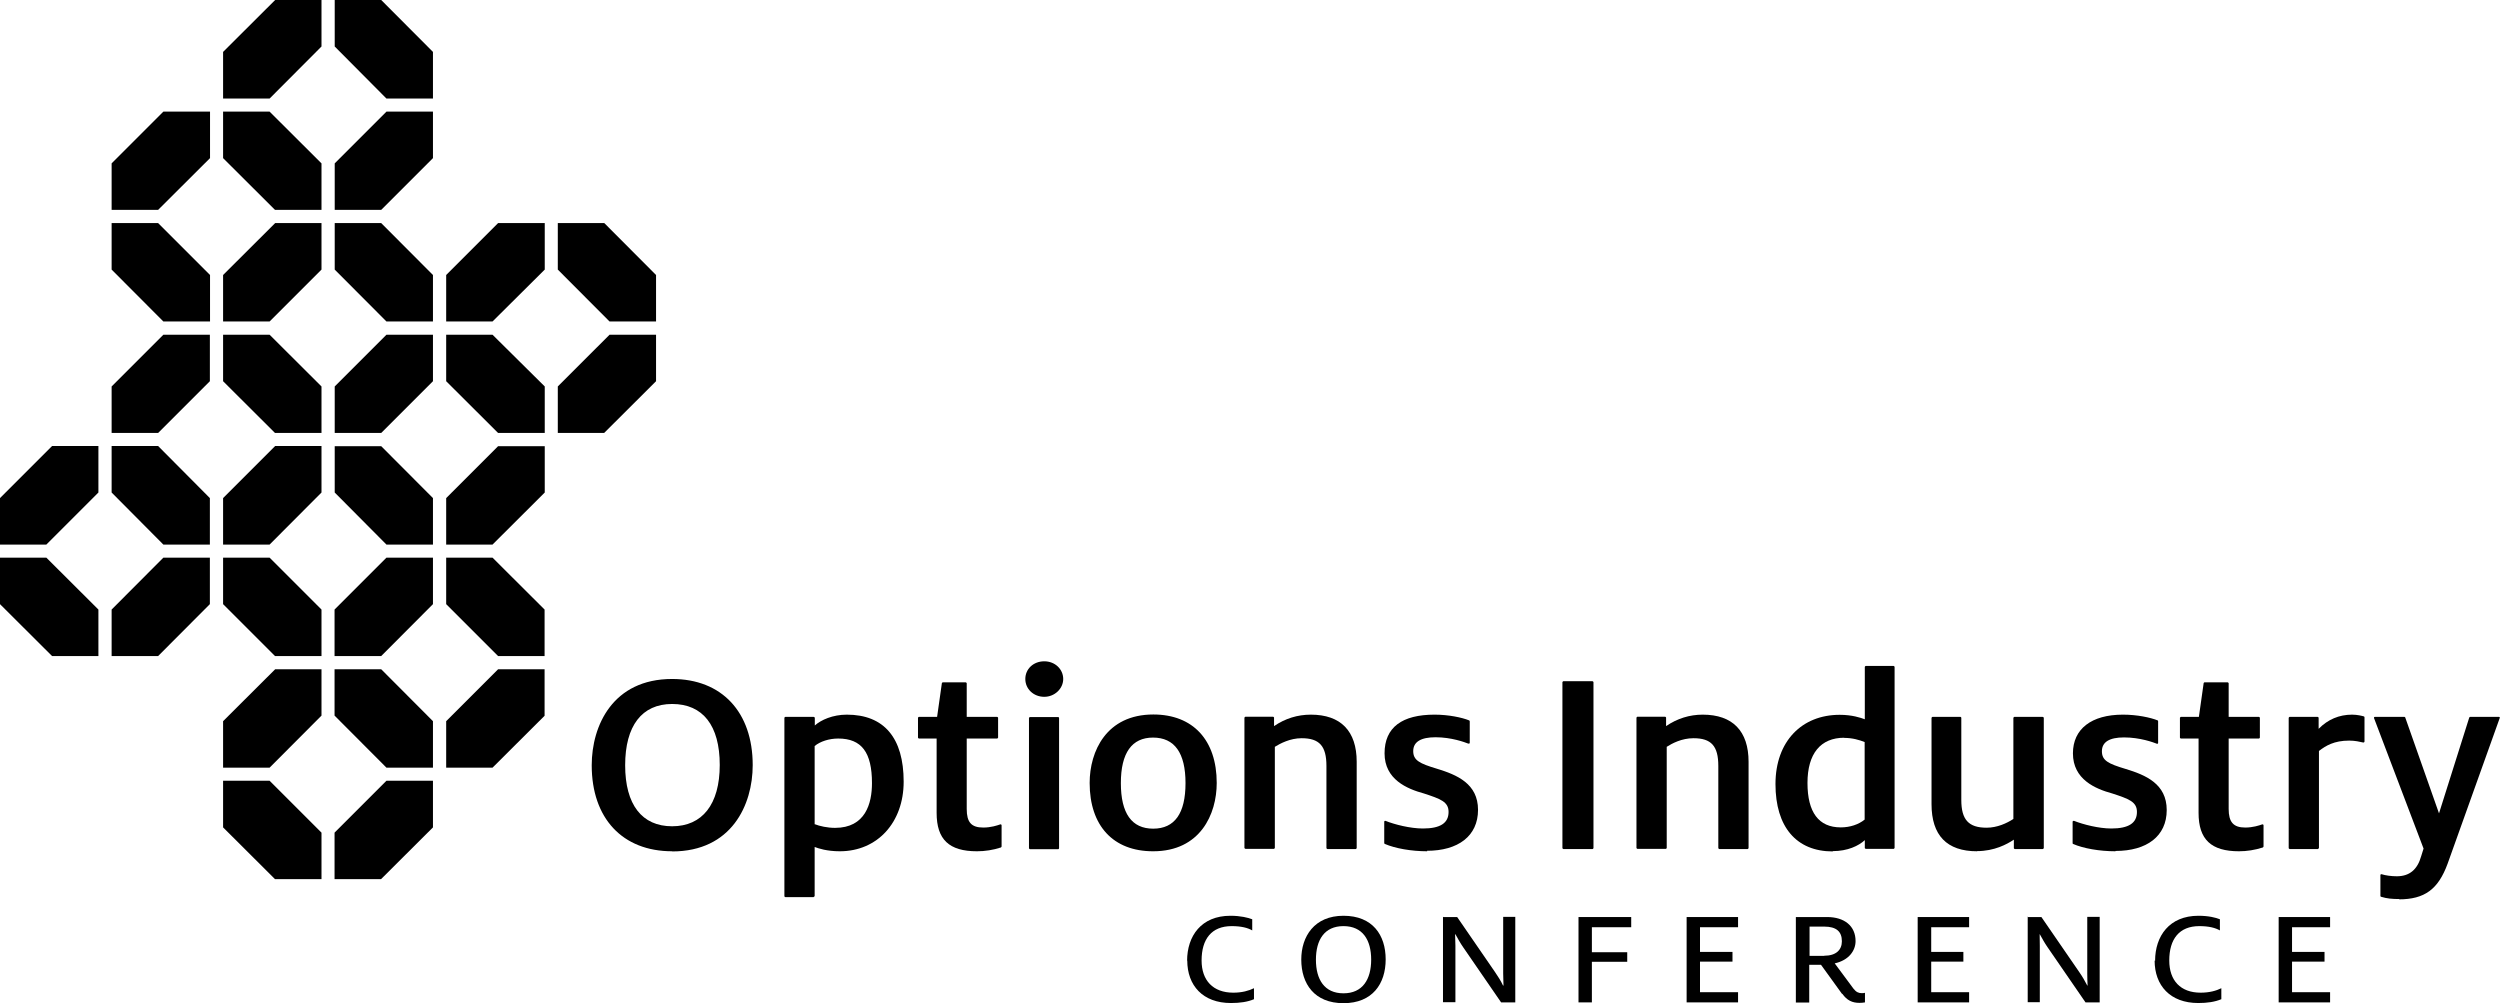
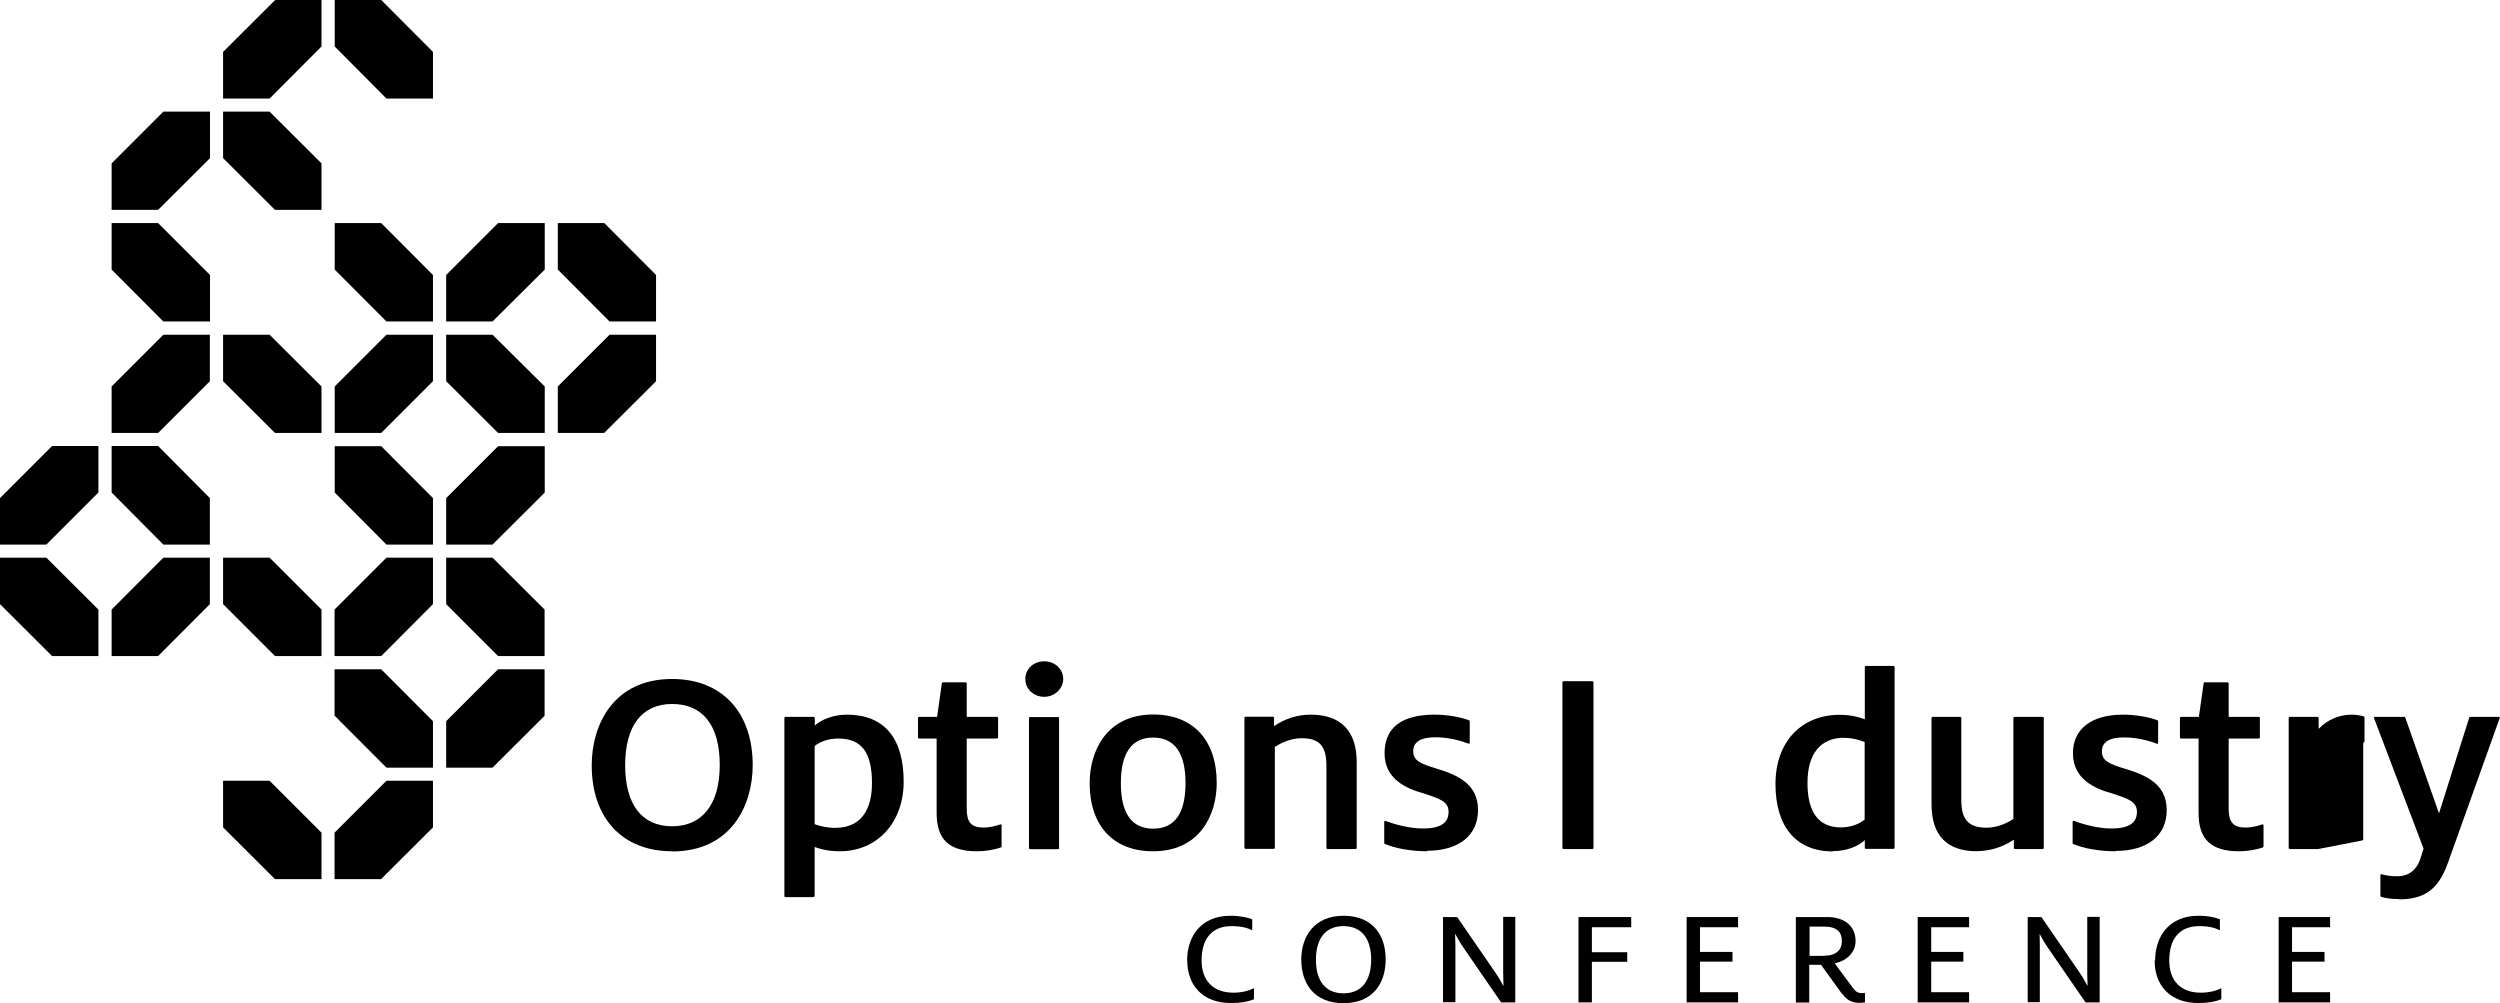
<svg xmlns="http://www.w3.org/2000/svg" id="Layer_2" data-name="Layer 2" width="157" height="63" viewBox="0 0 157 63">
  <g id="Layer_1-2" data-name="Layer 1">
    <g id="Layer_1-2" data-name="Layer 1-2">
      <g>
        <polygon points="17.27 55.21 20.19 55.21 20.19 52.29 16.93 49.03 14.01 49.03 14.01 51.96 17.27 55.21" />
        <polygon points="17.27 41.2 20.19 41.2 20.19 38.28 16.93 35.02 14.01 35.02 14.01 37.94 17.27 41.2" />
        <polygon points="31.28 41.2 34.2 41.2 34.2 38.28 30.93 35.02 28.02 35.02 28.02 37.94 31.28 41.2" />
        <polygon points="31.28 27.19 34.21 27.19 34.21 24.27 30.93 21.02 28.02 21.02 28.02 23.94 31.28 27.19" />
        <polygon points="0 35.02 0 37.94 3.27 41.2 6.18 41.2 6.18 38.28 2.91 35.02 0 35.02" />
        <polygon points="17.27 27.19 20.19 27.19 20.19 24.27 16.93 21.02 14.01 21.02 14.01 23.94 17.27 27.19" />
        <polygon points="17.27 13.18 20.19 13.18 20.19 10.26 16.93 7.01 14.01 7.01 14.01 9.93 17.27 13.18" />
        <polygon points="10.26 34.2 13.18 34.2 13.18 31.28 9.93 28.01 7.01 28.01 7.01 30.93 10.26 34.2" />
        <polygon points="21.01 44.94 24.27 48.21 27.19 48.21 27.19 45.29 23.94 42.03 21.01 42.03 21.01 44.94" />
        <polygon points="21.02 30.93 24.27 34.2 27.19 34.2 27.19 31.28 23.94 28.02 21.02 28.02 21.02 30.93" />
        <polygon points="21.02 16.93 24.27 20.19 27.19 20.19 27.19 17.27 23.94 14.01 21.02 14.01 21.02 16.93" />
        <polygon points="35.03 16.93 38.28 20.19 41.2 20.19 41.2 17.27 37.95 14.01 35.03 14.01 35.03 16.93" />
        <polygon points="7.01 16.93 10.26 20.19 13.19 20.19 13.19 17.27 9.93 14.01 7.01 14.01 7.01 16.93" />
        <polygon points="21.02 2.92 24.27 6.19 27.19 6.19 27.19 3.26 23.94 0 21.02 0 21.02 2.92" />
        <g>
          <polygon points="21.01 52.29 21.01 55.21 23.93 55.21 27.19 51.96 27.19 49.03 24.27 49.03 21.01 52.29" />
          <polygon points="21.01 38.28 21.01 41.2 23.94 41.2 27.19 37.94 27.19 35.02 24.27 35.02 21.01 38.28" />
          <polygon points="7.01 38.28 7.01 41.2 9.93 41.2 13.18 37.94 13.18 35.02 10.26 35.02 7.01 38.28" />
          <polygon points="7.01 24.27 7.01 27.19 9.93 27.19 13.18 23.94 13.18 21.02 10.26 21.02 7.01 24.27" />
          <polygon points="21.02 24.27 21.02 27.19 23.94 27.19 27.19 23.94 27.19 21.02 24.27 21.02 21.02 24.27" />
          <polygon points="35.03 24.27 35.03 27.19 37.94 27.19 41.2 23.94 41.2 21.02 38.28 21.02 35.03 24.27" />
-           <polygon points="21.02 10.26 21.02 13.18 23.94 13.18 27.19 9.93 27.19 7.01 24.27 7.01 21.02 10.26" />
          <polygon points="7.01 10.26 7.01 13.18 9.93 13.18 13.19 9.93 13.19 7.01 10.26 7.01 7.01 10.26" />
        </g>
        <g>
          <path d="m74.55,60.34c0-1.56.89-2.83,2.72-2.83.64,0,1.11.12,1.37.22v.7c-.27-.16-.69-.27-1.29-.27-1.27,0-1.89.82-1.89,2.16,0,1.25.72,2.02,1.99,2.02.55,0,.97-.12,1.3-.28v.69c-.4.17-.88.24-1.45.24-1.76,0-2.74-1.1-2.74-2.67" />
          <path d="m86.11,60.27c0-1.25-.54-2.11-1.74-2.11s-1.73.87-1.73,2.11.53,2.11,1.73,2.11,1.74-.87,1.74-2.12m-4.39,0c0-1.45.82-2.75,2.65-2.75s2.65,1.21,2.65,2.74-.83,2.75-2.65,2.75-2.65-1.21-2.65-2.74" />
          <path d="m90.63,57.59h.88l2.38,3.46c.17.24.38.58.5.84h.03c0-.24-.02-.47-.02-.76v-3.55h.76v5.37h-.89l-2.38-3.46c-.19-.27-.35-.57-.49-.82h-.02c0,.23.02.43.02.72v3.55h-.78v-5.37h.01Z" />
        </g>
        <polygon points="99.13 57.59 102.44 57.59 102.44 58.23 99.97 58.23 99.97 59.8 102.19 59.8 102.19 60.4 99.97 60.4 99.97 62.95 99.13 62.95 99.13 57.59" />
        <polygon points="105.92 57.59 109.15 57.59 109.15 58.23 106.76 58.23 106.76 59.78 108.8 59.78 108.8 60.39 106.76 60.39 106.76 62.31 109.15 62.31 109.15 62.95 105.92 62.95 105.92 57.59" />
        <path d="m114.56,60.02c.75,0,1.11-.37,1.11-.91,0-.61-.35-.92-1.11-.92h-.92v1.84h.92Zm1.13,2.41l-1.33-1.84h-.74v2.37h-.84v-5.37h1.96c1.09,0,1.79.56,1.79,1.51,0,.59-.41,1.2-1.31,1.4l1.18,1.59c.17.22.33.28.51.28.06,0,.14,0,.21-.02v.6c-.12.02-.22.03-.35.03-.44,0-.78-.15-1.08-.58" />
        <polygon points="120.43 57.59 123.66 57.59 123.66 58.23 121.28 58.23 121.28 59.78 123.3 59.78 123.3 60.39 121.28 60.39 121.28 62.31 123.66 62.31 123.66 62.95 120.43 62.95 120.43 57.59" />
        <g>
          <path d="m127.32,57.59h.88l2.38,3.46c.17.24.37.58.5.84h.02c-.01-.24-.02-.47-.02-.76v-3.55h.78v5.37h-.89l-2.38-3.46c-.19-.27-.35-.57-.49-.82h-.01c0,.23.01.43.01.72v3.55h-.76v-5.37h-.02Z" />
          <path d="m135.34,60.34c0-1.56.9-2.83,2.72-2.83.65,0,1.1.12,1.35.22v.7c-.28-.16-.69-.27-1.29-.27-1.27,0-1.89.82-1.89,2.16,0,1.25.7,2.02,1.97,2.02.55,0,.98-.12,1.3-.28v.69c-.41.17-.88.24-1.45.24-1.76,0-2.74-1.1-2.74-2.67" />
        </g>
        <polygon points="143.1 57.59 146.33 57.59 146.33 58.23 143.94 58.23 143.94 59.78 145.98 59.78 145.98 60.39 143.94 60.39 143.94 62.31 146.33 62.31 146.33 62.95 143.1 62.95 143.1 57.59" />
-         <polygon points="14.01 45.29 14.01 48.21 16.93 48.21 20.19 44.94 20.19 42.03 17.28 42.03 14.01 45.29" />
        <polygon points="28.02 45.29 28.02 48.21 30.93 48.21 34.2 44.95 34.2 42.03 31.28 42.03 28.02 45.29" />
        <polygon points="28.02 31.28 28.02 34.2 30.93 34.2 34.21 30.93 34.21 28.02 31.28 28.02 28.02 31.28" />
        <polygon points="28.02 17.27 28.02 20.19 30.93 20.19 34.21 16.93 34.21 14.01 31.28 14.01 28.02 17.27" />
-         <polygon points="14.01 31.28 14.01 34.2 16.93 34.2 20.19 30.93 20.19 28.01 17.28 28.01 14.01 31.28" />
        <polygon points="3.27 28.01 0 31.28 0 34.2 2.91 34.2 6.18 30.93 6.18 28.01 3.27 28.01" />
-         <polygon points="14.01 17.27 14.01 20.19 16.93 20.19 20.19 16.93 20.19 14.01 17.28 14.01 14.01 17.27" />
        <polygon points="14.01 3.26 14.01 6.19 16.93 6.19 20.19 2.92 20.19 0 17.28 0 14.01 3.26" />
        <g>
          <path d="m42.21,44.21c-1.9,0-2.95,1.37-2.95,3.85s1.06,3.83,2.95,3.83,2.99-1.37,2.99-3.85-1.06-3.83-2.99-3.83m0,9.25c-3.12,0-5.05-2.07-5.05-5.4,0-2.5,1.33-5.42,5.05-5.42,3.12,0,5.06,2.08,5.06,5.41,0,2.5-1.33,5.42-5.06,5.42" />
          <path d="m51.17,51.76c.3.12.79.23,1.27.23,1.91,0,2.32-1.53,2.32-2.81,0-1.93-.65-2.8-2.12-2.8-.57,0-1.13.18-1.48.47v4.92h.01Zm-.07,4.58h-1.78s-.06-.02-.06-.06v-11.2s.02-.06.06-.06h1.78s.07.02.07.06v.48c.39-.35,1.13-.68,2.01-.68,2.34,0,3.57,1.46,3.57,4.21,0,2.56-1.65,4.37-4.01,4.37-.81,0-1.35-.18-1.58-.27v3.08s-.03.06-.07.06" />
          <path d="m61.35,53.46c-1.75,0-2.53-.74-2.53-2.41v-4.67h-1.11s-.06-.02-.06-.06v-1.24s.02-.06.06-.06h1.14l.3-2.12s.03-.05.06-.05h1.44s.06.03.06.06v2.11h1.91s.06.02.06.06v1.24s-.03.06-.06.06h-1.91v4.42c0,.84.29,1.17,1.04,1.17.48,0,.87-.13,1.07-.2h.02s.02,0,.03.01c.02,0,.03.03.03.05v1.33s-.02.05-.04.06c-.49.16-1,.24-1.51.24" />
          <path d="m65.58,43.76c-.67,0-1.19-.49-1.19-1.12s.51-1.11,1.19-1.11,1.19.5,1.19,1.11-.54,1.12-1.19,1.12m.88,9.57h-1.78s-.06-.03-.06-.06v-8.18s.03-.06.06-.06h1.78s.05.02.05.06v8.18s-.02.06-.05.06" />
          <path d="m72.41,46.32c-1.33,0-2.02.96-2.02,2.86s.68,2.86,2.03,2.86,2.03-.96,2.03-2.86-.69-2.86-2.04-2.86m0,7.14c-2.5,0-3.98-1.6-3.98-4.29,0-1.99,1.05-4.3,4-4.3,2.49,0,3.98,1.61,3.98,4.3,0,1.97-1.04,4.29-3.99,4.29" />
          <path d="m85.14,53.32h-1.78s-.06-.03-.06-.06v-5.16c0-1.25-.44-1.74-1.56-1.74-.72,0-1.34.33-1.68.54v6.35s-.03.06-.06.06h-1.78s-.07-.03-.07-.06v-8.18s.03-.06.07-.06h1.73s.06.02.06.06v.53c.7-.48,1.48-.72,2.31-.72,1.88,0,2.88,1.03,2.88,2.96v5.42s-.03.06-.06.06" />
          <path d="m89.63,53.46c-1,0-2.01-.18-2.66-.46-.02,0-.04-.03-.04-.06v-1.33s0-.04.02-.05.02-.01.03-.01h.03c.57.23,1.56.48,2.35.48,1.09,0,1.61-.34,1.61-1.04,0-.64-.51-.82-1.55-1.16-1.06-.29-2.47-.88-2.47-2.52s1.11-2.43,3.14-2.43c.88,0,1.73.18,2.17.36.02.01.04.03.04.06v1.35s-.01.04-.03.05h-.06c-.23-.09-1.06-.4-2.06-.4-.92,0-1.4.29-1.4.87s.4.78,1.5,1.11c1.24.38,2.57.93,2.57,2.58s-1.26,2.57-3.21,2.57" />
          <path d="m100.01,53.32h-1.83s-.06-.03-.06-.06v-10.42s.03-.06.06-.06h1.83s.06.03.06.06v10.42s-.02.06-.06.06" />
-           <path d="m109.75,53.32h-1.78s-.06-.03-.06-.06v-5.16c0-1.25-.44-1.74-1.56-1.74-.74,0-1.35.33-1.68.54v6.35s-.02.06-.06.06h-1.78s-.06-.03-.06-.06v-8.18s.03-.06.06-.06h1.74s.06.02.06.06v.53c.7-.48,1.48-.72,2.3-.72,1.88,0,2.88,1.03,2.88,2.96v5.42s-.03.06-.06.06" />
          <path d="m115.82,46.33c-1.49,0-2.31,1-2.31,2.84s.7,2.79,2.09,2.79c.58,0,1.12-.18,1.5-.49v-4.87c-.33-.13-.76-.26-1.28-.26m-.72,7.13c-2.29,0-3.6-1.54-3.6-4.23s1.66-4.35,4.03-4.35c.78,0,1.31.18,1.58.28v-3.29s.03-.06.06-.06h1.75s.06.03.06.06v11.37s-.03.06-.06.06h-1.75s-.06-.03-.06-.06v-.49c-.39.36-1.08.69-2.01.69" />
          <path d="m124.16,53.46c-1.9,0-2.86-1-2.86-2.96v-5.42s.03-.06.06-.06h1.76s.05.02.05.06v5.16c0,1.24.46,1.74,1.59,1.74.66,0,1.27-.28,1.68-.55v-6.35s.03-.06.06-.06h1.78s.07.02.07.06v8.18s-.03.06-.07.06h-1.75s-.06-.02-.06-.06v-.53c-.43.29-1.23.72-2.31.72" />
          <path d="m132.85,53.46c-1,0-2.02-.18-2.66-.46-.02,0-.03-.03-.03-.06v-1.33s0-.04.03-.05c0-.01.02-.01.03-.01h.03c.58.23,1.56.48,2.34.48,1.09,0,1.61-.34,1.61-1.04,0-.64-.51-.82-1.55-1.16-1.06-.29-2.47-.88-2.47-2.52,0-1.53,1.16-2.43,3.14-2.43.89,0,1.73.18,2.18.36.02.01.03.03.03.06v1.35s0,.04-.02.05c-.01,0-.03.01-.03.01h-.02c-.23-.09-1.06-.4-2.07-.4-.92,0-1.39.29-1.39.87s.39.78,1.49,1.11c1.25.38,2.58.93,2.58,2.58s-1.26,2.57-3.21,2.57" />
          <path d="m140.61,53.46c-1.75,0-2.54-.74-2.54-2.41v-4.67h-1.11s-.06-.02-.06-.06v-1.24s.03-.06.06-.06h1.13l.3-2.12s.02-.05.06-.05h1.45s.06.03.06.06v2.11h1.9s.06.02.06.06v1.24s-.02.06-.06.06h-1.9v4.42c0,.82.29,1.17,1.04,1.17.48,0,.87-.13,1.07-.2h.02s.02,0,.03.01c.02,0,.03.03.03.05v1.33s-.02.05-.04.06c-.5.16-1,.24-1.51.24" />
-           <path d="m145.58,53.32h-1.79s-.06-.03-.06-.06v-8.18s.03-.06.06-.06h1.76s.06.02.06.06v.69c.58-.59,1.29-.89,2.1-.89.33,0,.64.08.74.11.03.01.04.03.04.06v1.52s-.01.04-.02.04-.03.02-.04.02h-.02c-.23-.05-.51-.12-.88-.12-.95,0-1.47.32-1.9.65v6.09s-.03.06-.06.06" />
+           <path d="m145.58,53.32h-1.79s-.06-.03-.06-.06v-8.18s.03-.06.06-.06h1.76s.06.02.06.06v.69c.58-.59,1.29-.89,2.1-.89.33,0,.64.08.74.11.03.01.04.03.04.06v1.52s-.01.04-.02.04-.03.02-.04.02h-.02v6.09s-.03.06-.06.06" />
          <path d="m150.7,56.46c-.49,0-.8-.03-1.16-.14-.03,0-.05-.03-.05-.06v-1.3s0-.04.02-.05c.01,0,.02-.01.04-.01h.01c.25.08.62.13.96.13.79,0,1.29-.41,1.53-1.26l.15-.48-3.11-8.19v-.06s.03-.02.05-.02h1.86s.05.02.05.04l2.12,6.02,1.9-6.02s.03-.04.06-.04h1.8s.03,0,.05.02c.01.02.02.04,0,.06l-3.27,9.14c-.59,1.61-1.44,2.24-3.07,2.24" />
        </g>
      </g>
    </g>
  </g>
</svg>